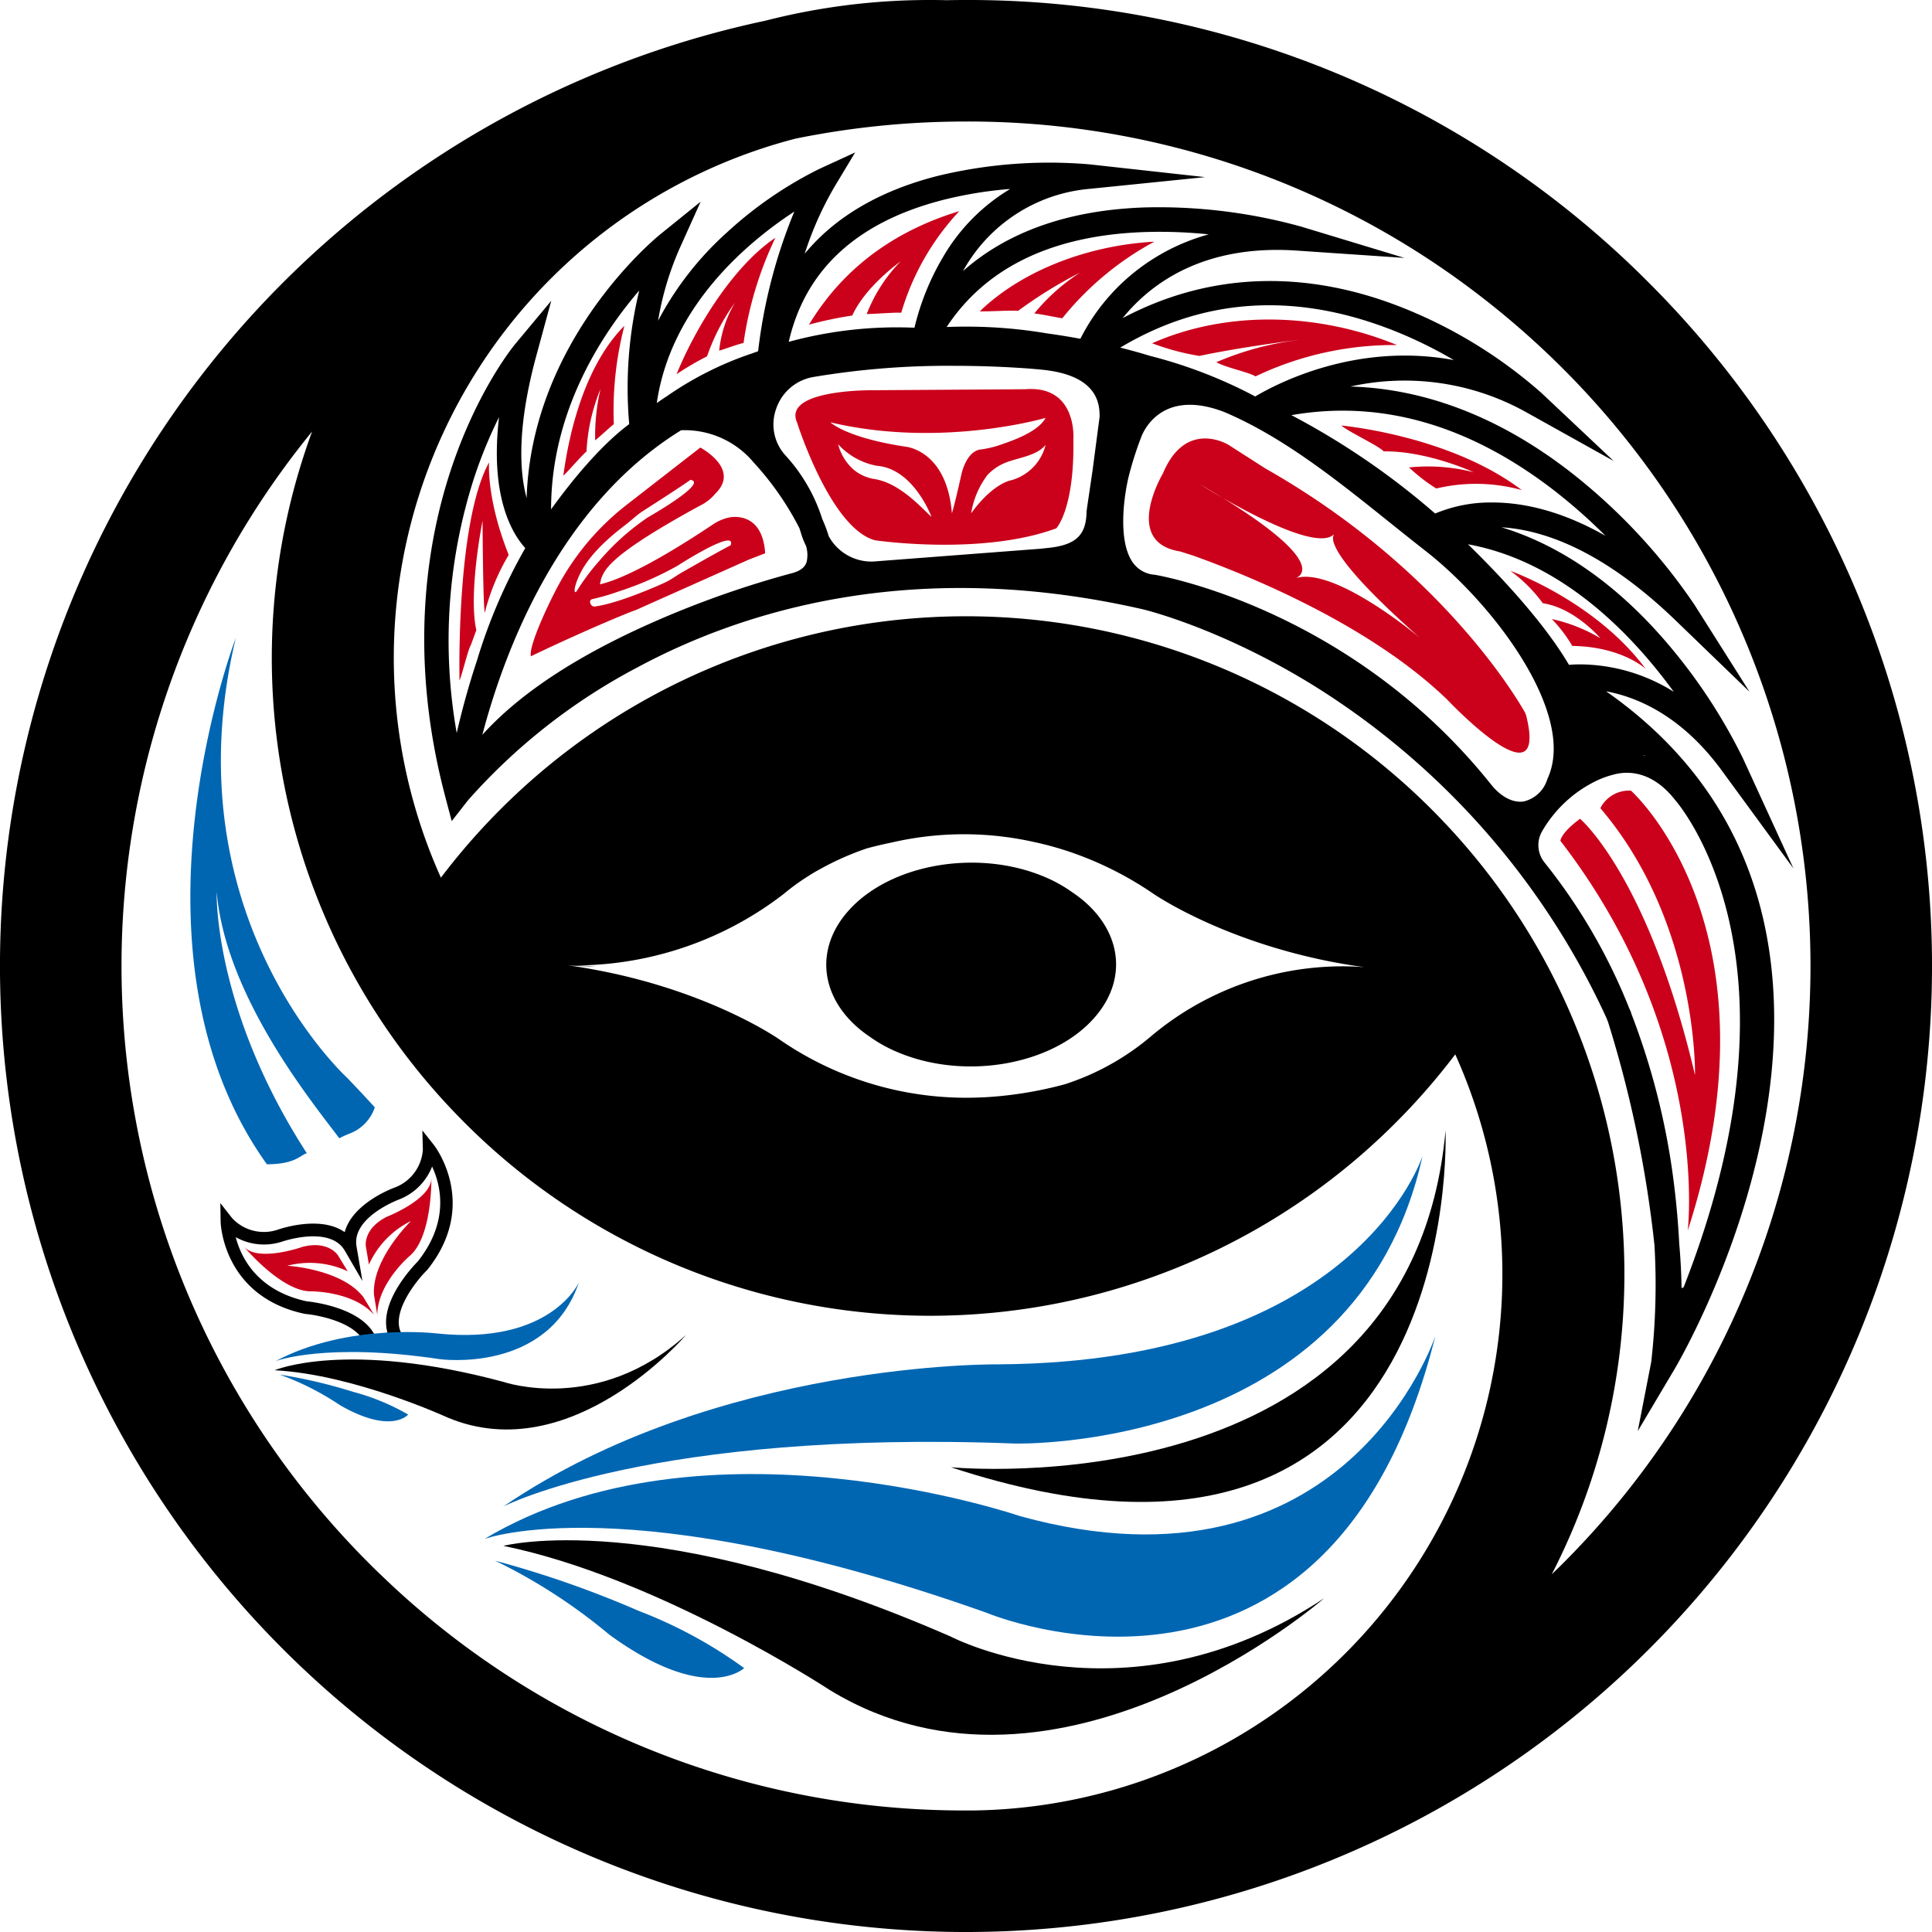
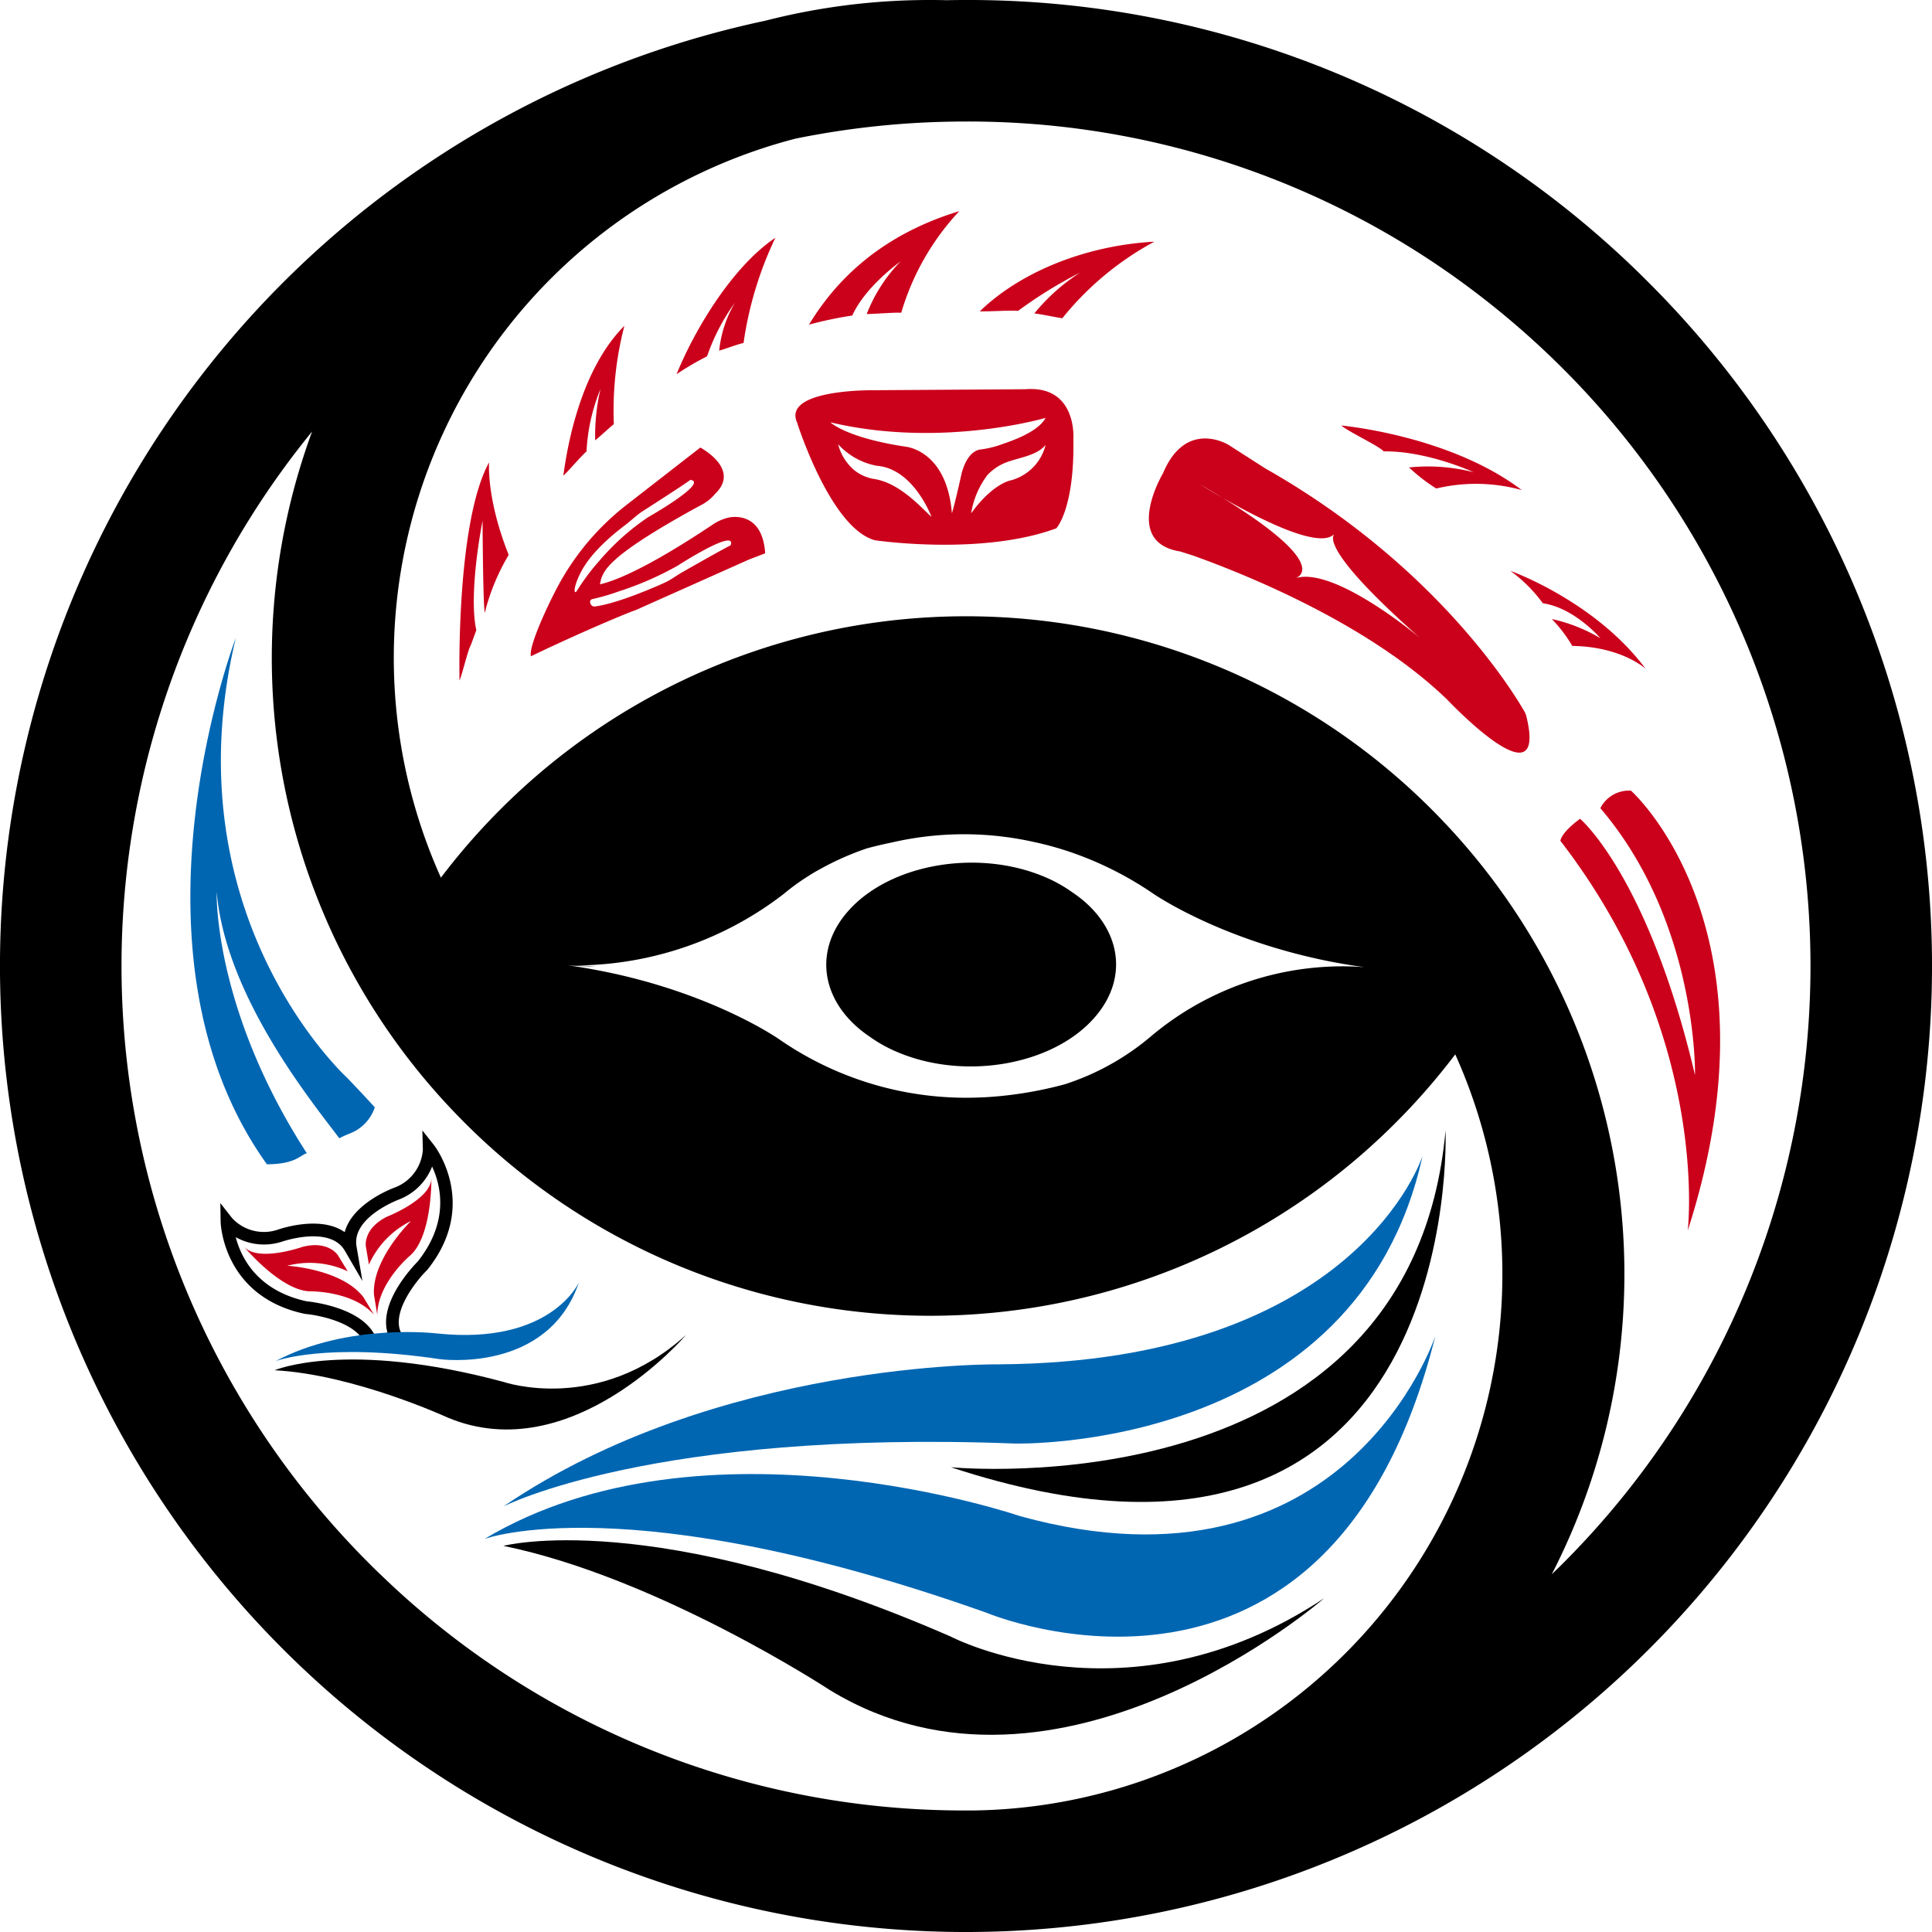
<svg xmlns="http://www.w3.org/2000/svg" id="slmnw" width="250" height="250" viewBox="0 0 250 250">
  <defs>
    <clipPath id="clip-path">
      <rect id="Rectangle_2500" data-name="Rectangle 2500" width="250" height="250" fill="none" />
    </clipPath>
  </defs>
  <g id="Group_4208" data-name="Group 4208" clip-path="url(#clip-path)">
    <path id="Path_10189" data-name="Path 10189" d="M213.391,36.613A124.186,124.186,0,0,0,125,0q-1.256,0-2.512.026h-.015c-.7-.019-1.408-.026-2.111-.026A85.487,85.487,0,0,0,98.924,2.708l-.023,0A125.035,125.035,0,0,0,36.613,213.389,125,125,0,0,0,213.391,36.613M125.97,234.272c-.323,0-.648,0-.971,0s-.648,0-.971,0a108.487,108.487,0,0,1-74.823-30.561c-.5-.471-.988-.954-1.474-1.442A109.289,109.289,0,0,1,40.387,55.837a84.93,84.93,0,0,0,18.432,88.107c.446.465.894.924,1.349,1.38a85.124,85.124,0,0,0,120.39,0,85.9,85.9,0,0,0,7.752-8.888,69.4,69.4,0,0,1-62.34,97.838M74.178,124.927a44.32,44.32,0,0,0,27.258-9.272,28.773,28.773,0,0,1,3.254-2.351l.008-.006s.533-.359,1.527-.892a36.37,36.37,0,0,1,5.974-2.634c1.047-.282,2.124-.535,3.224-.76A41.456,41.456,0,0,1,134,109q.476.1.952.219l.272.066q1.741.437,3.5,1.043l.047.015h-.006a44.547,44.547,0,0,1,10.385,5.241s7.953,5.577,21.531,8.535c1.661.365,3.417.677,5.243.947.382.006.59.021.59.021l-.573-.019c.2.028.386.064.584.093-.3-.03-.788-.068-1.412-.094a38.518,38.518,0,0,0-26.071,8.943,32.864,32.864,0,0,1-11.237,6.29,50.554,50.554,0,0,1-9.638,1.639c-.223.015-.45.028-.678.042s-.438.021-.66.028c-.193.008-.384.017-.578.021a42.489,42.489,0,0,1-25.408-7.537s-7.936-5.577-21.513-8.537c-1.856-.4-3.806-.76-5.864-1.051a30.253,30.253,0,0,0,3.6.117Zm128.095,77.342c-.488.488-.979.971-1.474,1.442a84.947,84.947,0,0,0-14.257-97.654c-.44-.465-.888-.92-1.346-1.376a85.124,85.124,0,0,0-120.39,0,85.9,85.9,0,0,0-7.752,8.888,69.408,69.408,0,0,1,45.862-95.625,110.065,110.065,0,0,1,19.437-2.188q1.321-.031,2.646-.032A108.422,108.422,0,0,1,191.423,38.21a110.469,110.469,0,0,1,10.85,9.521,109.281,109.281,0,0,1,0,154.538" />
    <path id="Path_10190" data-name="Path 10190" d="M62.166,81.564A18.542,18.542,0,0,0,65.83,83.6c8.729,3.68,20.15,1.652,25.5-4.539,4.636-5.333,3.224-12.029-2.869-16.125A18.318,18.318,0,0,0,84.814,60.9c-8.731-3.68-20.15-1.646-25.5,4.54-4.617,5.343-3.217,12.023,2.856,16.126" transform="translate(50.343 52.561)" />
-     <path id="Path_10191" data-name="Path 10191" d="M182,80.171c4.05.756,9.769,3.171,14.943,10.241l9.279,12.677-6.548-14.28a71.2,71.2,0,0,0-10.192-15.335c-6.386-7.346-13.537-12.254-21.036-14.529,5.316.321,13.05,2.9,22.56,12.08l9.527,9.194-7.078-11.19a75.287,75.287,0,0,0-15.7-16.933c-9.2-7.255-19-11.082-28.859-11.366a32.315,32.315,0,0,1,22.856,3.385l11.2,6.244-9.33-8.792a61.5,61.5,0,0,0-18.542-11.26c-12.509-4.8-24.712-4.23-35.658,1.572,3.485-4.324,10.285-9.569,22.507-8.741l13.947.947-13.379-4.056a69.208,69.208,0,0,0-19.972-2.481c-9.918.283-17.96,3.1-23.758,8.24a20.751,20.751,0,0,1,16.393-10.64l14.934-1.516-14.921-1.648A61.421,61.421,0,0,0,95.56,13.458C88.017,15.363,82.206,18.78,78.279,23.55a43.2,43.2,0,0,1,3.87-8.69l2.661-4.424-4.689,2.158a51.375,51.375,0,0,0-12.016,8.3,40.973,40.973,0,0,0-8.8,11.326,38.983,38.983,0,0,1,2.776-9.327l2.733-6.078L59.631,21c-.745.6-16.686,13.736-17.334,34.167V55.16c-.951-3.5-1.236-9.277,1.272-18.481l1.918-7.049L40.81,35.243c-.191.232-4.755,5.777-8.162,15.809-3.111,9.158-5.787,23.941-.947,42.487.028.1.055.21.083.314l0,.019.822,3.09,1.918-2.455a.673.673,0,0,0,.077-.1c.042-.049.113-.14.232-.276a77.242,77.242,0,0,1,21.877-17.1c13.354-7.172,35.513-14.286,65.273-7.486.1.023,10.132,2.374,22.514,10.1a99.669,99.669,0,0,1,37.507,42.742l.011.026v0c.085.212.168.421.249.631l0,.017a150.41,150.41,0,0,1,5.976,28.781,88.418,88.418,0,0,1-.418,15.095l-.008.043-1.737,8.915,4.632-7.8.045-.072c.764-1.281,18.574-31.692,11.186-59.913-2.98-11.377-9.68-20.749-19.952-27.936m4.963,8.244c.026.028.057.055.085.083l0,0,.006.006c-.074-.025-.144-.045-.215-.068Zm3.776-8.193a23.087,23.087,0,0,0-12.05-3.542c-.588,0-1.092.026-1.5.06-3.358-5.709-9.291-11.92-13.069-15.6,12.133,2.209,21.165,11.579,26.621,19.078M175.712,54.538a69.647,69.647,0,0,1,6.189,5.511c-5.862-3.334-10.822-4.315-14.632-4.315a18.56,18.56,0,0,0-7.41,1.431,97.182,97.182,0,0,0-18.6-12.73c11.738-2.052,23.306,1.338,34.455,10.1M122.534,20.732a61.32,61.32,0,0,1,8.023.308,26.6,26.6,0,0,0-11.305,6.376,26.145,26.145,0,0,0-5.3,7.136l0,0q-2.033-.38-4.133-.673a.142.142,0,0,1-.04,0,62.3,62.3,0,0,0-10.655-.9c-.92,0-1.75.019-2.474.047,5.146-7.8,13.838-11.933,25.884-12.294M96.263,16.563a52.752,52.752,0,0,1,8.61-1.4,24.8,24.8,0,0,0-8.754,8.916,32.873,32.873,0,0,0-3.636,9.041h0a53.2,53.2,0,0,0-16.266,1.826c2.136-9.359,8.867-15.539,20.05-18.383M76.937,18.09a67.689,67.689,0,0,0-4.685,18.075c-.319.11-.641.227-.964.346l-.013,0-.009,0a43.509,43.509,0,0,0-10.776,5.441c-.045.032-.093.06-.138.093-.408.263-.815.541-1.213.822l0,0C60.965,30.285,70.961,22,76.937,18.09M71.059,45.709v.021l-.008-.006ZM56.872,28.3a53.579,53.579,0,0,0-1.3,17.291c-3.887,2.9-7.682,7.662-10.109,11.029C45.451,43.876,52.1,33.85,56.872,28.3M35.828,76.316q-1.466,4.425-2.578,9.249a68.723,68.723,0,0,1,2.36-33.345,60.324,60.324,0,0,1,3.118-7.537c-1.2,10.232,1.65,15.038,3.394,16.95a70.143,70.143,0,0,0-6.244,14.528c-.019.055-.032.1-.051.155M78.541,63.379c-.121.431-.431,1.055-1.722,1.453a125.427,125.427,0,0,0-19.114,6.824c-9.427,4.264-16.5,9-21.137,14.144,2.81-10.695,9.827-29.618,25.723-39.414a11.626,11.626,0,0,1,9.355,4.137.408.408,0,0,0,.055.059,38.306,38.306,0,0,1,5.891,8.469c.07.221.146.437.212.665a9.509,9.509,0,0,0,.656,1.648v.009a4.066,4.066,0,0,1,.081,2.005m37.887-18.629-.862,6.558c0,.03-.008.059-.009.089-.04.289-.249,1.69-.4,2.721-.4,2.678-.4,2.678-.408,2.926-.076,2.988-1.455,4.23-5.088,4.583-.157.015-.293.028-.4.042l-.416.047L87.352,63.36c-.159.013-.321.019-.48.019a6.293,6.293,0,0,1-5.486-3.288,16.335,16.335,0,0,0-.8-2.139l-.006-.009-.015-.034A22.023,22.023,0,0,0,75.843,49.7a5.937,5.937,0,0,1-1.281-6.012A6.165,6.165,0,0,1,79.379,39.5a104.748,104.748,0,0,1,18.22-1.45c6.45,0,11.079.472,11.122.476l.049.006c.087.008.174.015.259.025,7.27.735,7.376,4.517,7.416,5.94a1.618,1.618,0,0,1-.017.249m37.414-11.508a57.05,57.05,0,0,1,8.44,4.069c-12.52-2.326-22.735,2.946-25.706,4.708a61.09,61.09,0,0,0-13.515-5.227l-.028-.009-.019,0q-1.913-.587-3.9-1.085c10.625-6.361,22.287-7.193,34.727-2.451M171.29,94.428c-1.4.189-2.931-.616-4.2-2.213-17.994-22.531-42.43-26.944-43.462-27.12a.562.562,0,0,0-.081-.011,3.787,3.787,0,0,1-2.857-1.65c-2.017-2.969-.99-9.166-.416-11.339a44.4,44.4,0,0,1,1.614-4.984c.535-1.274,3.1-6,10.689-3.082,7.6,3.226,14.524,8.771,21.286,14.195,1.555,1.245,3.164,2.536,4.755,3.778,8.8,6.866,19.245,20.777,15.966,29.038-.074.185-.147.365-.223.542a4.2,4.2,0,0,1-3.065,2.846m20.725,62.8a.219.219,0,0,1-.276.13c-.028-1.845-.127-3.778-.31-5.81a.259.259,0,0,0,0-.055l0-.045c-.123-2.274-.323-4.721-.643-7.308a92.61,92.61,0,0,0-5.507-22.155l0-.006c-.008-.026-.017-.049-.023-.072-.045-.138-.072-.223-.081-.251l-.068-.168c-.045-.1-.091-.195-.136-.295l-.009-.023-.009-.019a73.555,73.555,0,0,0-10.935-18.819,3.567,3.567,0,0,1-.338-4.029,16.317,16.317,0,0,1,6.788-6.431,11.7,11.7,0,0,1,2.16-.843l.019-.006c.376-.062,4.46-1.727,8.346,3.319.009.013.021.019.03.03.669.8,5.241,6.573,7.278,17.461,2.939,15.7-1.1,32.206-6.276,45.4" transform="translate(25.848 9.287)" />
    <path id="Path_10192" data-name="Path 10192" d="M129.111,77.408s2.644,65.494-64,43.569c0,0,59.513,5.832,64-43.569" transform="translate(57.942 68.884)" fill-rule="evenodd" />
    <path id="Path_10193" data-name="Path 10193" d="M140.663,112.97s-34.347,29.919-63.942,11.882c0,0-22.165-14.562-42.254-18.666,0,0,19.356-5.1,57.916,11.751,0,0,22.79,11.95,48.281-4.967" transform="translate(30.671 93.848)" fill-rule="evenodd" />
    <path id="Path_10194" data-name="Path 10194" d="M35.017,106.019a.822.822,0,0,1-1.157-.6c-.533-2.975-5.772-4.09-7.745-4.269l-.1-.013c-10.6-2.241-10.888-11.785-10.89-11.882L15.086,86.8,16.6,88.736a5.608,5.608,0,0,0,5.938,1.5c.5-.172,5.558-1.846,8.641.327.977-3.661,5.987-5.6,6.48-5.777a5.626,5.626,0,0,0,3.634-4.931L41.229,77.4l1.527,1.928c.059.076,5.893,7.635-.873,16.092l-.066.072c-1.41,1.393-4.747,5.585-3.275,8.217a.823.823,0,0,1-.512,1.2l-1.438.372Zm-8.7-6.5c.707.07,7.216.822,8.862,4.611l.06-.028,1.472-.558c-1.134-3.973,3.421-8.684,3.922-9.187,4.129-5.192,2.982-9.861,1.856-12.282A7.5,7.5,0,0,1,38.3,86.3l-.053.021c-.06.023-6.186,2.292-5.537,6.087l.762,4.473-2.281-3.923c-1.924-3.309-8.068-1.185-8.13-1.164L23,91.812a7.5,7.5,0,0,1-5.919-.6c.665,2.583,2.742,6.923,9.23,8.312" transform="translate(13.425 68.877)" />
    <path id="Path_10195" data-name="Path 10195" d="M72.033,91.407s-14.819,17.419-30.86,10.674c0,0-12.092-5.575-22.372-6.112,0,0,9.228-3.976,29.632,1.51,0,0,12.209,4.23,23.6-6.072" transform="translate(16.731 81.342)" fill-rule="evenodd" />
-     <path id="Path_10196" data-name="Path 10196" d="M88.6,106.152c0-.219-.013-.435-.021-.654.009.21.017.425.021.654" transform="translate(78.826 93.881)" fill="#0084c9" fill-rule="evenodd" />
    <path id="Path_10197" data-name="Path 10197" d="M34.835,50.738c-.2,1.7-.329-3.562-.384-11.536,0,0-1.869,9.34-.807,14.165l-.69,1.884c-.446.8-1.053,3.572-1.484,4.638,0,0-.489-20.392,3.825-28.229,0,0-.378,4.666,2.54,11.967a28.006,28.006,0,0,0-3,7.112" transform="translate(27.991 28.174)" fill="#cb001b" />
    <path id="Path_10198" data-name="Path 10198" d="M54.678,30.979S58.99,44.664,64.762,46.208c0,0,13.726,2.039,23.454-1.544,0,0,2.366-2.466,2.213-11.5,0,0,.559-7.036-6.216-6.5l-19.672.129s-11.806-.164-9.863,4.186M77.2,42.71a11.2,11.2,0,0,1,2.115-4.955A6.636,6.636,0,0,1,82.111,36c1.742-.578,3.617-.832,4.723-2.117a6.325,6.325,0,0,1-4.577,4.592s-2.272.406-5.054,4.239M59.983,33.776A9.008,9.008,0,0,0,65,36.57c4.78.374,7.07,6.611,7.07,6.611-1.13-.987-4.016-4.375-7.4-4.9a5.508,5.508,0,0,1-2.633-1.176,6.5,6.5,0,0,1-2.052-3.332m-.992-2.827c14.337,3.4,27.844-.575,27.844-.575-.809,1.5-3.237,2.6-5.524,3.366a12.523,12.523,0,0,1-2.808.711c-1.965.176-2.57,3.264-2.57,3.264-.99,4.413-1.225,4.995-1.225,4.995-.673-8.229-6.042-8.618-6.042-8.618C61,32.928,58.99,30.949,58.99,30.949" transform="translate(48.465 23.703)" fill="#cb001b" />
    <path id="Path_10199" data-name="Path 10199" d="M106.84,60.645s0-.985,2.542-2.858c0,0,8.8,7.4,14.877,33.169,0,0,.4-19.729-12.248-34.538a4.142,4.142,0,0,1,3.961-2.268s19.98,17.737,7.344,56.922c0,0,3.024-25.166-16.476-50.428" transform="translate(95.076 48.162)" fill="#cb001b" />
    <path id="Path_10200" data-name="Path 10200" d="M108.779,45.318a21.244,21.244,0,0,1,6.278,2.483s-3.309-3.912-7.448-4.526a19.18,19.18,0,0,0-4.192-4.188s10.956,3.889,17.5,12.675c0,0-3.054-2.865-9.491-2.963a18.706,18.706,0,0,0-2.646-3.481" transform="translate(92.029 34.783)" fill="#cb001b" />
    <path id="Path_10201" data-name="Path 10201" d="M100.6,34.557a23.748,23.748,0,0,1,8.361.62s-5.976-2.771-11.632-2.7c-.75-.777-4.453-2.468-5.486-3.341,0,0,13.974,1.236,23.34,8.346a22.181,22.181,0,0,0-11.056-.2,22.527,22.527,0,0,1-3.527-2.727" transform="translate(81.727 25.93)" fill="#cb001b" />
    <path id="Path_10202" data-name="Path 10202" d="M45.108,35.032c-.542.423-1.731,1.54-2.417,2.1a26.568,26.568,0,0,1,.69-6.656,24.341,24.341,0,0,0-1.811,8.089c-.729.627-2.245,2.432-3,3.143.786-5.955,2.91-14.4,7.9-19.4a43.535,43.535,0,0,0-1.366,12.723" transform="translate(34.326 19.852)" fill="#cb001b" />
    <path id="Path_10203" data-name="Path 10203" d="M77.763,26.456c-.779-.106-2.612-.51-3.619-.622a25.239,25.239,0,0,1,5.94-5.3A57.683,57.683,0,0,0,72.04,25.5c-1.094-.094-3.774.106-4.953.059,5.356-5.178,13.811-8.527,22.584-9.011a39.058,39.058,0,0,0-11.908,9.909" transform="translate(59.7 14.725)" fill="#cb001b" />
-     <path id="Path_10204" data-name="Path 10204" d="M92.264,29.235c-.8-.527-4.014-1.183-5.061-1.837a38.867,38.867,0,0,1,10.721-2.886c-.363.009-7.885.994-12.921,2.077a31.682,31.682,0,0,1-6.118-1.639c9.937-4.392,21.779-3.859,31.688.229a41.6,41.6,0,0,0-18.309,4.056" transform="translate(70.199 19.469)" fill="#cb001b" />
    <path id="Path_10205" data-name="Path 10205" d="M59.106,16.282a46.881,46.881,0,0,0-4.118,13.613c-.7.14-2.109.677-3.15.992A15.107,15.107,0,0,1,53.9,24.641a26.326,26.326,0,0,0-3.629,6.976,36.907,36.907,0,0,0-3.946,2.311C48.665,28.149,53.556,20,59.106,16.282" transform="translate(41.226 14.489)" fill="#cb001b" />
    <path id="Path_10206" data-name="Path 10206" d="M74.839,14.457a32.746,32.746,0,0,0-7.512,13.15c-.841-.064-3.188.144-4.468.164a20.233,20.233,0,0,1,4.424-6.855c-.187.185-4.566,3.241-6.293,7.049a49.04,49.04,0,0,0-5.6,1.179C60.306,21.017,67.468,16.7,74.839,14.457" transform="translate(49.294 12.865)" fill="#cb001b" />
    <path id="Path_10207" data-name="Path 10207" d="M127.5,65.943a2.169,2.169,0,0,0-.217-.546c-1.1-1.933-8.408-14.095-24.1-25.432l-.011-.017-.085-.053a101.877,101.877,0,0,0-9.345-5.987l-4.749-3.043s-5.513-3.464-8.5,3.657c0,0-5.346,8.93,2.223,10.122l1.68.535c7.117,2.549,22.82,8.922,32.841,18.608l.079.079c.771.809,12.976,13.477,10.185,2.077M97.574,48.119s5.3-1.359-9.372-10.417c-1.761-1.013-2.954-1.769-2.954-1.769,1.068.622,2.047,1.21,2.954,1.769,4.386,2.523,12.326,6.649,14.371,4.755.283.03-2.706,1.109,11.186,13.388,0,0-11.133-9.4-16.185-7.726" transform="translate(70.002 26.716)" fill="#cb001b" />
    <path id="Path_10208" data-name="Path 10208" d="M66.681,44.321c-.316-5.02-3.727-4.789-4.536-4.662l-.038.006-.138.026a6.136,6.136,0,0,0-2.132.947C51.66,46.1,47.289,47.906,45.3,48.33l.147-.692c.486-1.3,1.295-3.209,12.808-9.493a5.845,5.845,0,0,0,1.956-1.527c3.152-3.046-1.334-5.626-1.8-5.921a.139.139,0,0,0-.18-.017L48.8,38.011a33.2,33.2,0,0,0-9,10.676c-1.453,2.748-3.716,7.686-3.438,8.958,6.73-3.241,12.959-5.806,13.452-5.936a.443.443,0,0,0,.076-.026l14.688-6.556Zm-23.8,2.347c1.521-2.867,4.795-5.318,5.832-6.114.629-.488,1.472-1.278,2.141-1.7,5.494-3.517,6.152-4.039,6.152-4.039,2.436.352-5.5,4.848-5.5,4.848a31.229,31.229,0,0,0-6.233,5.568l-.019.026a27.972,27.972,0,0,0-2.96,3.959c-.435.518-.42-.646.588-2.546m19.33-3.383s-.767.342-6.429,3.579c-.688.4-1.312.888-2.035,1.219-1.6.741-6.378,2.776-9.115,3.115-.533.064-.866-.769-.357-.945a28.532,28.532,0,0,0,3.44-1,41.1,41.1,0,0,0,7.641-3.338l.021-.013c.3-.195,7.635-4.895,6.836-2.621" transform="translate(32.332 27.279)" fill="#cb001b" />
    <path id="Path_10209" data-name="Path 10209" d="M156.206,91.489s-11.581,34.887-53.7,23.291c0,0-40.916-14.044-69.331,2.944,0,0,18.576-6.921,65.012,9.57,0,0,44.388,18.632,58.021-35.806" transform="translate(29.519 81.415)" fill="#0066b2" fill-rule="evenodd" />
    <path id="Path_10210" data-name="Path 10210" d="M153.408,79.144s-8.459,26.68-54.869,26.972c0,0-36.4-.472-64.073,18.392,0,0,19.286-9.945,66.184-8.144,0,0,44.3,1.225,52.758-37.221" transform="translate(30.671 70.429)" fill="#0066b2" fill-rule="evenodd" />
-     <path id="Path_10211" data-name="Path 10211" d="M33.9,106.859a133.005,133.005,0,0,1,18.559,6.486,59.014,59.014,0,0,1,13.668,7.412s-4.916,4.8-17.447-4.326A72.092,72.092,0,0,0,33.9,106.859" transform="translate(30.164 95.092)" fill="#0066b2" fill-rule="evenodd" />
-     <path id="Path_10212" data-name="Path 10212" d="M19.15,94.118a65.973,65.973,0,0,1,9.495,2.228,29.281,29.281,0,0,1,7.131,2.943s-2.173,2.625-8.833-1.221a35.753,35.753,0,0,0-7.792-3.95" transform="translate(17.041 83.754)" fill="#0066b2" fill-rule="evenodd" />
    <path id="Path_10213" data-name="Path 10213" d="M58.129,87.8S54.514,95.955,39.8,94.419c0,0-11.513-1.427-20.938,3.578,0,0,6.458-2.474,21.248-.257,0,0,13.987,1.943,18.016-9.937" transform="translate(16.788 78.134)" fill="#0066b2" fill-rule="evenodd" />
    <path id="Path_10214" data-name="Path 10214" d="M32,91.735l.174.285c-2.8-3.7-9.875-4.1-9.875-4.1a11.589,11.589,0,0,1,7.82.718L28.86,86.576s-1.2-1.965-4.585-1.1c0,0-5.724,2.017-7.56,0,0,0,4.823,5.787,8.661,5.757,0,0,5.424-.049,8.151,3.028Z" transform="translate(14.875 75.867)" fill="#cb001b" />
    <path id="Path_10215" data-name="Path 10215" d="M26.05,95.408l.055.331c-.289-4.634,4.8-9.551,4.8-9.551a11.591,11.591,0,0,0-5.454,5.647l-.4-2.381s-.374-2.274,2.754-3.827c0,0,5.653-2.209,5.728-4.936,0,0,.123,7.535-2.8,10.016,0,0-4.143,3.5-4.2,7.614Z" transform="translate(22.286 71.805)" fill="#cb001b" />
    <path id="Path_10216" data-name="Path 10216" d="M36.9,104.421a5.5,5.5,0,0,1-3.173,3.355,13.276,13.276,0,0,0-1.423.641C29.04,104.043,17.616,90.2,16.438,76.538c0,0-.486,15.021,11.664,33.816-.845.231-1.457,1.427-5.167,1.427C3.5,84.653,18.617,44.453,18.912,43.684c-8.618,36,14.424,56.923,14.424,56.923q1.848,1.931,3.568,3.814" transform="translate(11.6 38.874)" fill="#0066b2" fill-rule="evenodd" />
  </g>
</svg>